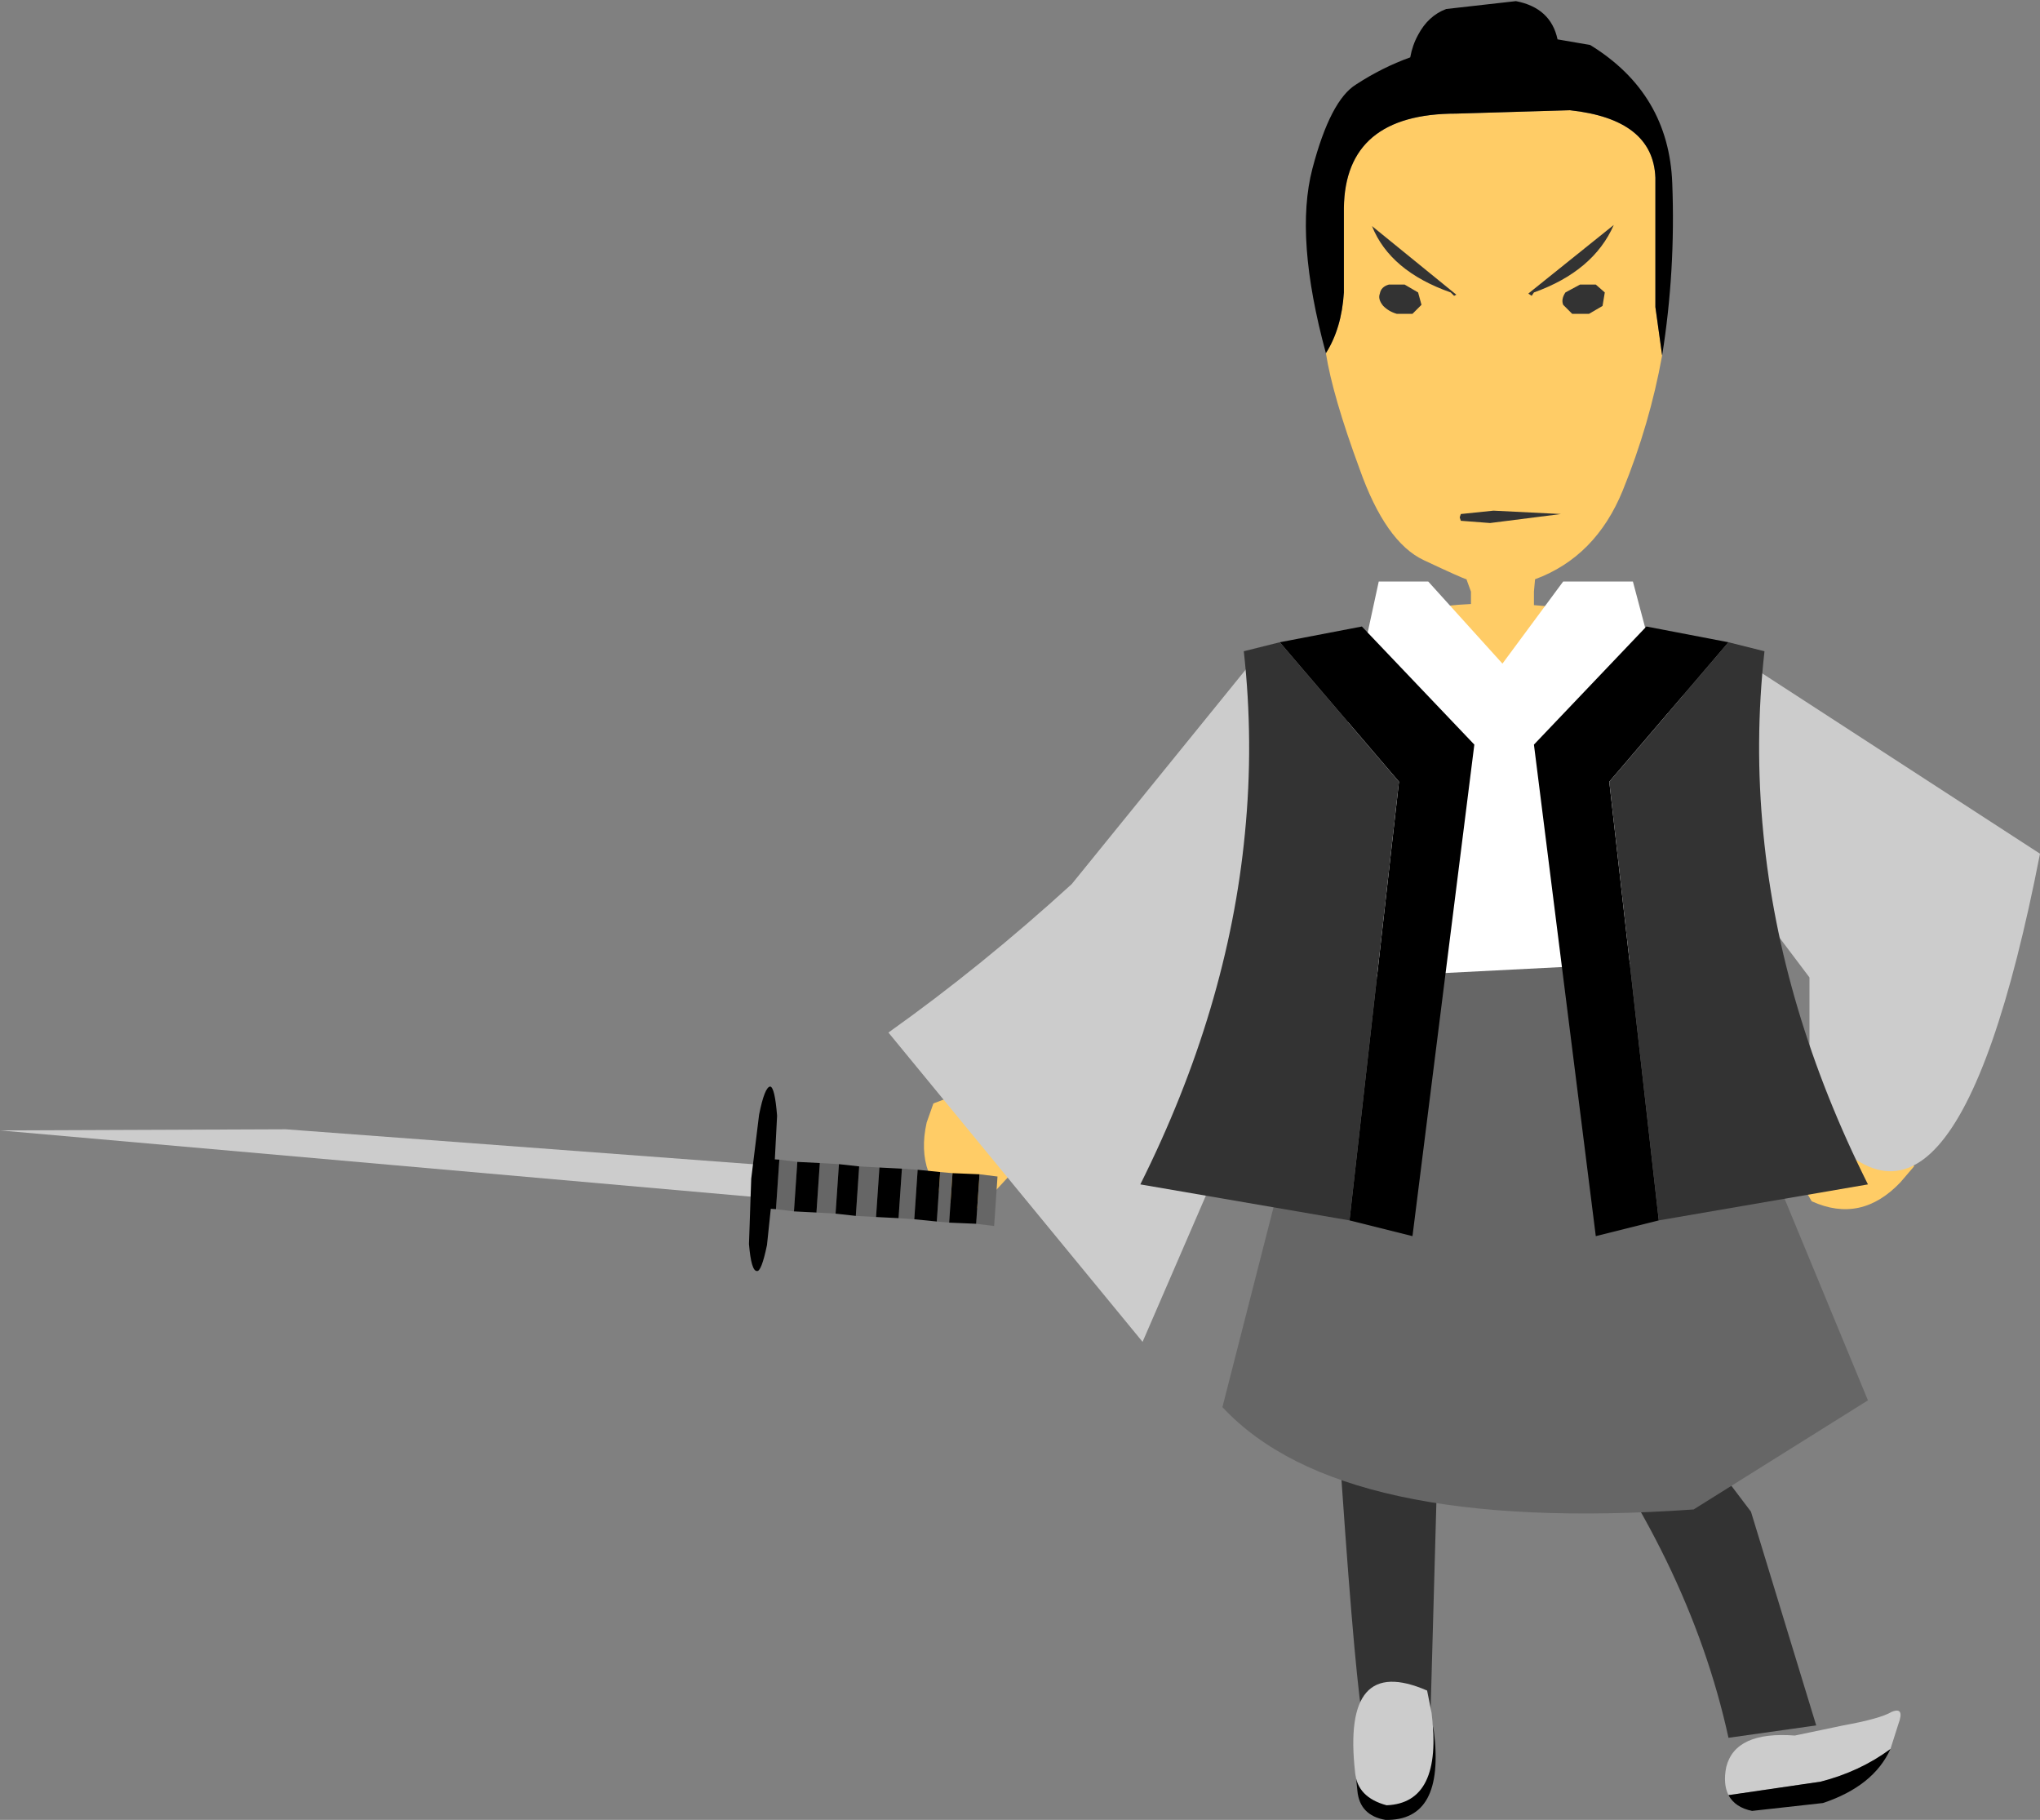
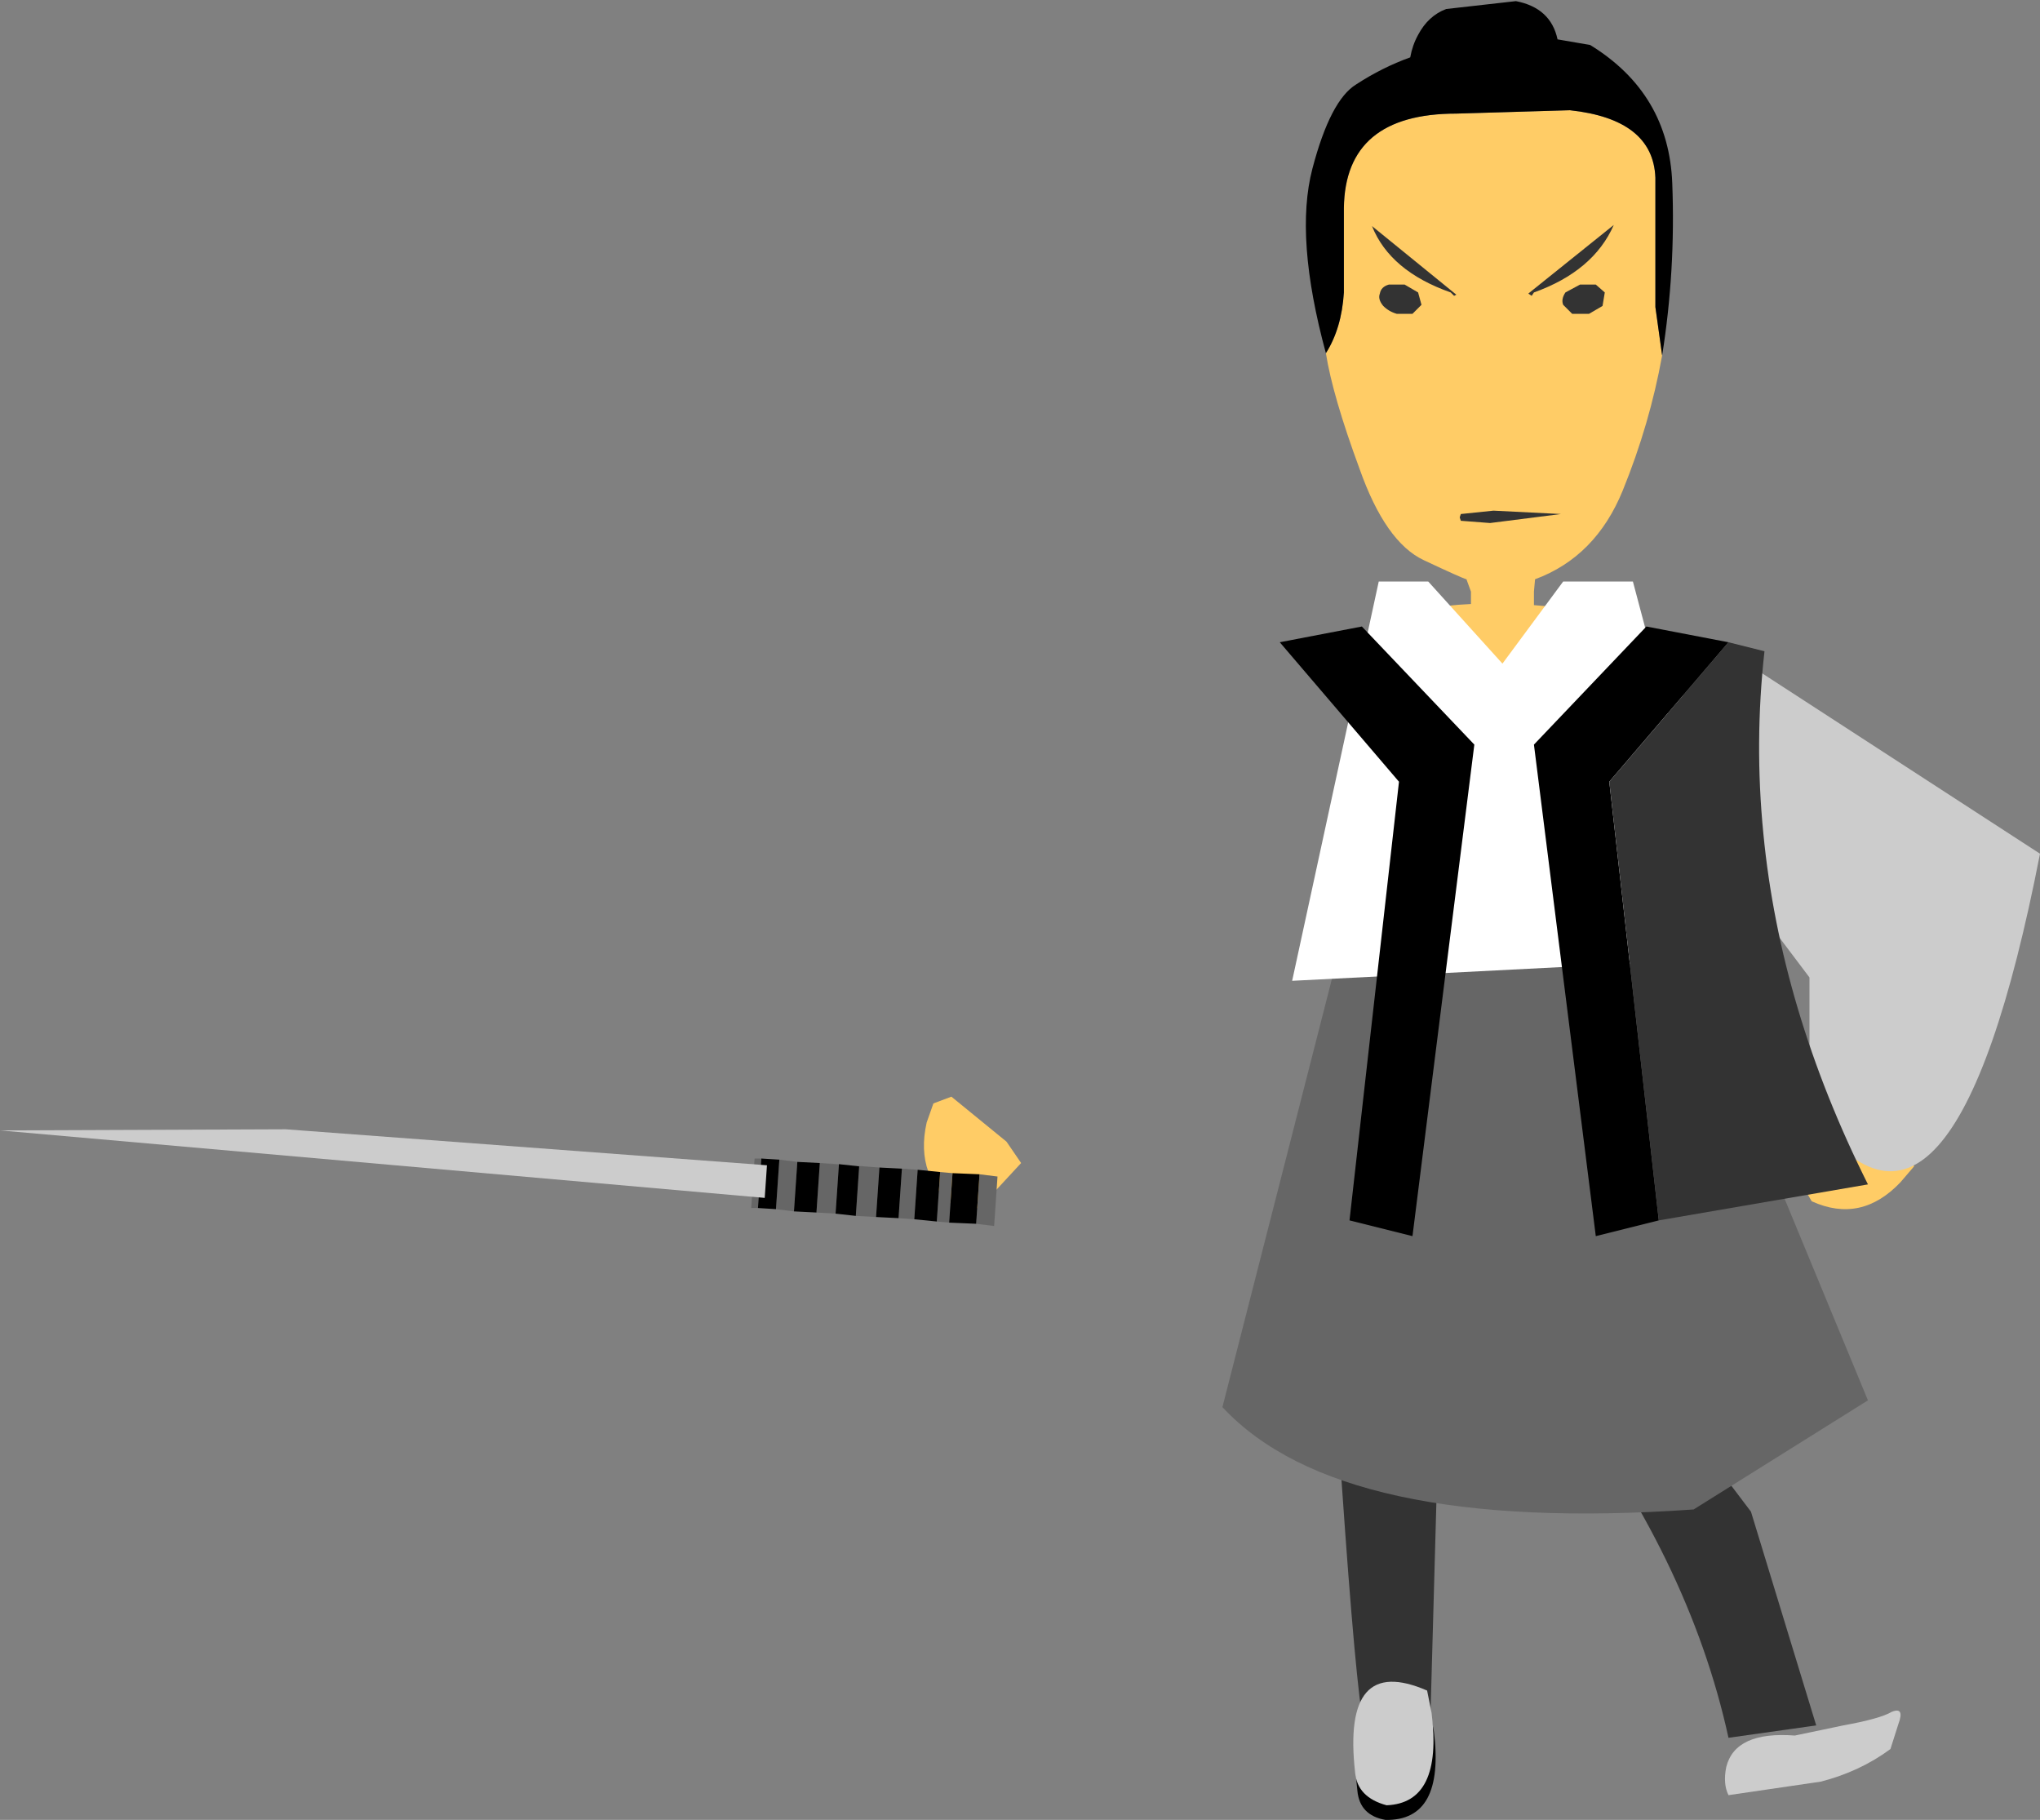
<svg xmlns="http://www.w3.org/2000/svg" height="80.9px" width="90.7px">
  <rect width="100%" height="100%" fill="#808080" stroke="none" />
  <g transform="matrix(1.0, 0.0, 0.0, 1.0, 50.0, 40.45)">
    <path d="M34.05 37.3 Q32.7 38.3 30.95 38.75 L26.85 39.35 Q26.6 38.85 26.75 38.1 27.15 36.5 29.8 36.7 L31.95 36.25 Q33.6 35.95 34.1 35.65 34.7 35.4 34.4 36.2 L34.05 37.3" fill="#cccccc" fill-rule="evenodd" stroke="none" />
-     <path d="M26.85 39.35 L30.95 38.75 Q32.7 38.3 34.05 37.3 33.3 38.95 31.05 39.7 L27.9 40.05 Q27.15 39.9 26.85 39.35" fill="#000000" fill-rule="evenodd" stroke="none" />
    <path d="M26.85 36.8 Q25.1 28.8 19.25 21.2 L21.8 18.75 27.85 26.75 30.75 36.25 26.85 36.8" fill="#333333" fill-rule="evenodd" stroke="none" />
    <path d="M13.95 23.2 L13.6 35.8 10.55 35.8 Q10.15 33.05 9.5 23.2 L13.95 23.2" fill="#333333" fill-rule="evenodd" stroke="none" />
    <path d="M13.75 36.5 Q14.25 40.5 11.6 40.45 10.45 40.25 10.35 39.15 9.75 33.85 13.55 35.5 L13.75 36.5" fill="#000000" fill-rule="evenodd" stroke="none" />
    <path d="M13.65 35.7 Q14.15 39.7 11.65 39.8 10.35 39.45 10.25 38.35 9.65 33.05 13.45 34.7 L13.65 35.7" fill="#cccccc" fill-rule="evenodd" stroke="none" />
    <path d="M-7.4 13.3 Q-9.35 11.9 -8.8 9.45 L-8.5 8.6 -7.7 8.3 -5.25 10.3 -4.6 11.25 -6.45 13.25 -7.4 13.3" fill="#ffcc66" fill-rule="evenodd" stroke="none" />
-     <path d="M10.8 -3.9 L0.8 19.2 -10.5 5.45 Q-6.35 2.5 -2.35 -1.15 L5.6 -10.95 10.8 -3.9" fill="#cccccc" fill-rule="evenodd" stroke="none" />
    <path d="M25.3 26.65 Q9.6 27.75 4.35 22.1 L9.35 2.55 24.8 1.85 33.05 21.8 25.3 26.65" fill="#666666" fill-rule="evenodd" stroke="none" />
    <path d="M30.55 12.95 Q32.75 13.95 34.5 12.1 L35.1 11.4 34.9 10.6 Q33.2 9.75 31.95 9.5 L30.8 9.45 30.05 12.1 30.55 12.95" fill="#ffcc66" fill-rule="evenodd" stroke="none" />
    <path d="M22.2 -7.95 L30.45 3.0 30.45 8.95 Q36.75 17.75 40.7 -2.5 L27.45 -11.1 22.2 -7.95" fill="#cccccc" fill-rule="evenodd" stroke="none" />
    <path d="M8.95 -24.75 Q9.65 -25.85 9.75 -27.45 L9.75 -31.2 Q9.8 -35.4 14.75 -35.4 L19.8 -35.55 Q23.5 -35.15 23.6 -32.55 L23.6 -26.8 23.9 -24.65 Q23.35 -21.6 22.15 -18.65 20.95 -15.7 18.25 -14.7 L18.2 -14.15 18.2 -13.55 19.35 -13.45 Q20.1 -13.2 20.1 -11.7 L19.95 -10.7 16.35 -10.3 13.9 -10.3 13.75 -10.4 13.65 -10.55 13.55 -10.85 13.4 -11.55 13.1 -12.9 Q13.1 -13.5 15.4 -13.6 L15.4 -14.15 15.2 -14.7 Q15.0 -14.75 13.3 -15.55 11.6 -16.35 10.45 -19.6 9.25 -22.85 8.95 -24.75" fill="#ffcc66" fill-rule="evenodd" stroke="none" />
    <path d="M8.95 -24.75 Q7.55 -29.9 8.35 -32.95 9.15 -36.0 10.3 -36.7 11.45 -37.45 12.7 -37.9 12.8 -38.45 13.05 -38.9 13.5 -39.75 14.3 -40.05 L17.4 -40.4 Q18.95 -40.1 19.25 -38.7 L20.7 -38.45 Q24.2 -36.3 24.35 -32.3 24.5 -28.4 23.9 -24.65 L23.6 -26.8 23.6 -32.55 Q23.5 -35.15 19.8 -35.55 L14.75 -35.4 Q9.8 -35.4 9.75 -31.2 L9.75 -27.45 Q9.65 -25.85 8.95 -24.75" fill="#000000" fill-rule="evenodd" stroke="none" />
    <path d="M19.4 -17.6 L16.25 -17.2 14.95 -17.3 14.9 -17.45 14.95 -17.6 16.4 -17.75 19.4 -17.6" fill="#333333" fill-rule="evenodd" stroke="none" />
    <path d="M11.75 -27.8 L12.45 -27.8 13.05 -27.45 13.2 -26.9 12.8 -26.5 12.1 -26.5 Q11.75 -26.6 11.5 -26.85 11.25 -27.15 11.35 -27.4 11.4 -27.7 11.75 -27.8 M14.75 -27.35 L14.65 -27.3 14.5 -27.45 Q11.8 -28.4 11.0 -30.4 L14.75 -27.35" fill="#333333" fill-rule="evenodd" stroke="none" />
    <path d="M20.25 -27.8 L19.6 -27.45 Q19.4 -27.15 19.5 -26.9 L19.9 -26.5 20.65 -26.5 21.25 -26.85 21.35 -27.45 20.95 -27.8 20.25 -27.8 M18.2 -27.45 Q20.85 -28.4 21.75 -30.45 L17.95 -27.4 18.1 -27.3 18.2 -27.45" fill="#333333" fill-rule="evenodd" stroke="none" />
    <path d="M13.5 -14.6 L16.8 -10.95 19.5 -14.6 22.6 -14.6 27.05 2.15 7.45 3.15 11.3 -14.6 13.5 -14.6" fill="#ffffff" fill-rule="evenodd" stroke="none" />
    <path d="M10.0 13.8 L12.2 -5.7 6.9 -11.9 10.55 -12.6 15.55 -7.35 12.8 14.5 10.0 13.8" fill="#000000" fill-rule="evenodd" stroke="none" />
-     <path d="M10.0 13.8 L0.7 12.2 Q4.6 4.4 5.35 -3.4 5.75 -7.45 5.3 -11.5 L6.9 -11.9 12.2 -5.7 10.0 13.8" fill="#333333" fill-rule="evenodd" stroke="none" />
-     <path d="M-6.6 13.95 L-6.45 11.75 -5.65 11.85 -5.8 14.05 -6.6 13.95 M-7.65 11.7 L-7.8 13.9 -8.35 13.85 -8.2 11.65 -7.65 11.7 M-16.3 13.25 L-16.6 13.25 -16.45 11.05 -16.15 11.05 -16.3 13.25 M-15.35 11.1 L-14.55 11.2 -14.7 13.4 -15.5 13.3 -15.35 11.1 M-13.55 11.25 L-12.7 11.3 -12.85 13.5 -13.7 13.45 -13.55 11.25 M-11.8 11.4 L-10.9 11.45 -11.05 13.65 -11.95 13.6 -11.8 11.4 M-9.9 11.5 L-9.2 11.55 -9.35 13.75 -10.05 13.7 -9.9 11.5" fill="#666666" fill-rule="evenodd" stroke="none" />
+     <path d="M-6.6 13.95 L-6.45 11.75 -5.65 11.85 -5.8 14.05 -6.6 13.95 M-7.65 11.7 L-7.8 13.9 -8.35 13.85 -8.2 11.65 -7.65 11.7 M-16.3 13.25 L-16.6 13.25 -16.45 11.05 -16.15 11.05 -16.3 13.25 M-15.35 11.1 L-14.55 11.2 -14.7 13.4 -15.5 13.3 -15.35 11.1 M-13.55 11.25 L-12.7 11.3 -12.85 13.5 -13.7 13.45 -13.55 11.25 L-10.9 11.45 -11.05 13.65 -11.95 13.6 -11.8 11.4 M-9.9 11.5 L-9.2 11.55 -9.35 13.75 -10.05 13.7 -9.9 11.5" fill="#666666" fill-rule="evenodd" stroke="none" />
    <path d="M-6.45 11.75 L-6.6 13.95 -7.8 13.9 -7.65 11.7 -6.45 11.75 M-16.15 11.05 L-15.35 11.1 -15.5 13.3 -16.3 13.25 -16.15 11.05 M-14.55 11.2 L-13.55 11.25 -13.7 13.45 -14.7 13.4 -14.55 11.2 M-12.7 11.3 L-11.8 11.4 -11.95 13.6 -12.85 13.5 -12.7 11.3 M-10.9 11.45 L-9.9 11.5 -10.05 13.7 -11.05 13.65 -10.9 11.45 M-9.2 11.55 L-8.2 11.65 -8.35 13.85 -9.35 13.75 -9.2 11.55" fill="#000000" fill-rule="evenodd" stroke="none" />
    <path d="M-50.0 9.8 L-37.3 9.75 -15.9 11.35 -16.0 12.8 -50.0 9.8" fill="#cccccc" fill-rule="evenodd" stroke="none" />
-     <path d="M-15.9 14.9 Q-16.15 16.1 -16.35 16.05 -16.6 16.05 -16.7 14.85 L-16.6 11.95 -16.25 9.1 Q-16.0 7.85 -15.75 7.85 -15.55 7.9 -15.45 9.15 L-15.6 12.05 -15.9 14.9" fill="#000000" fill-rule="evenodd" stroke="none" />
    <path d="M23.75 13.8 L21.55 -5.7 26.85 -11.9 23.2 -12.6 18.2 -7.35 20.95 14.5 23.75 13.8" fill="#000000" fill-rule="evenodd" stroke="none" />
    <path d="M26.85 -11.9 L21.55 -5.7 23.75 13.8 33.05 12.2 Q29.15 4.4 28.4 -3.4 28.0 -7.45 28.45 -11.5 L26.85 -11.9" fill="#333333" fill-rule="evenodd" stroke="none" />
  </g>
</svg>